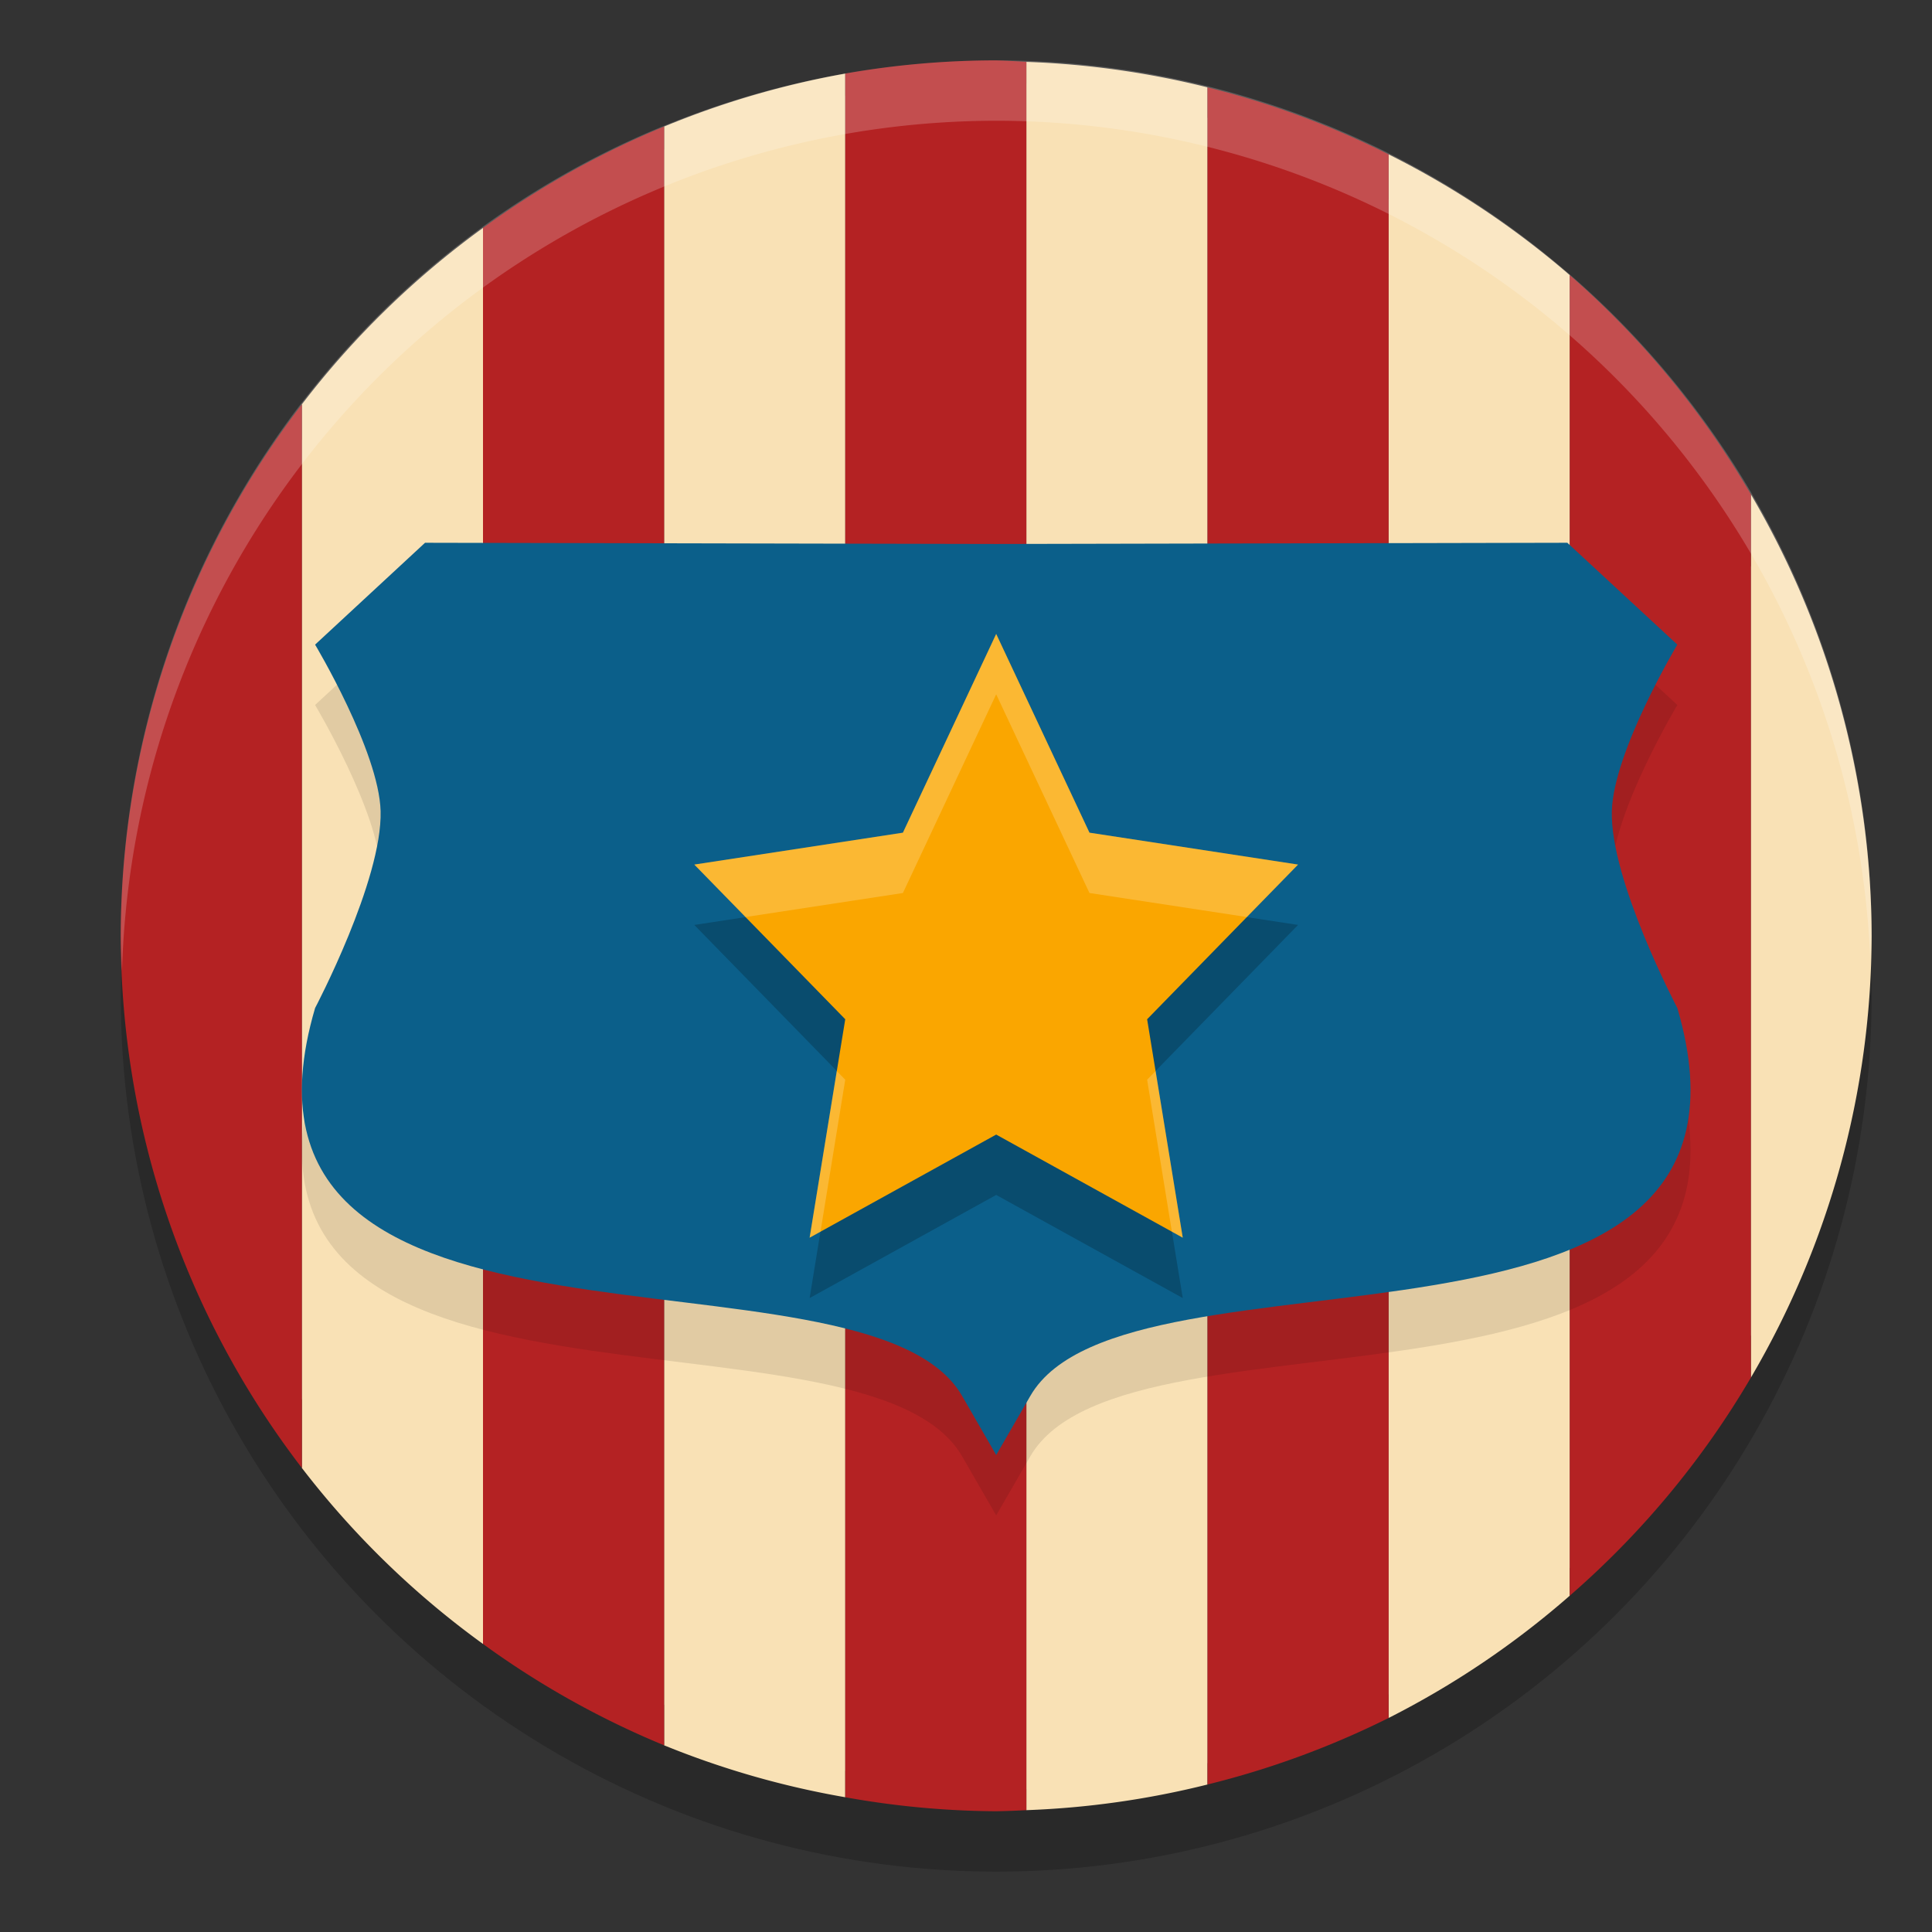
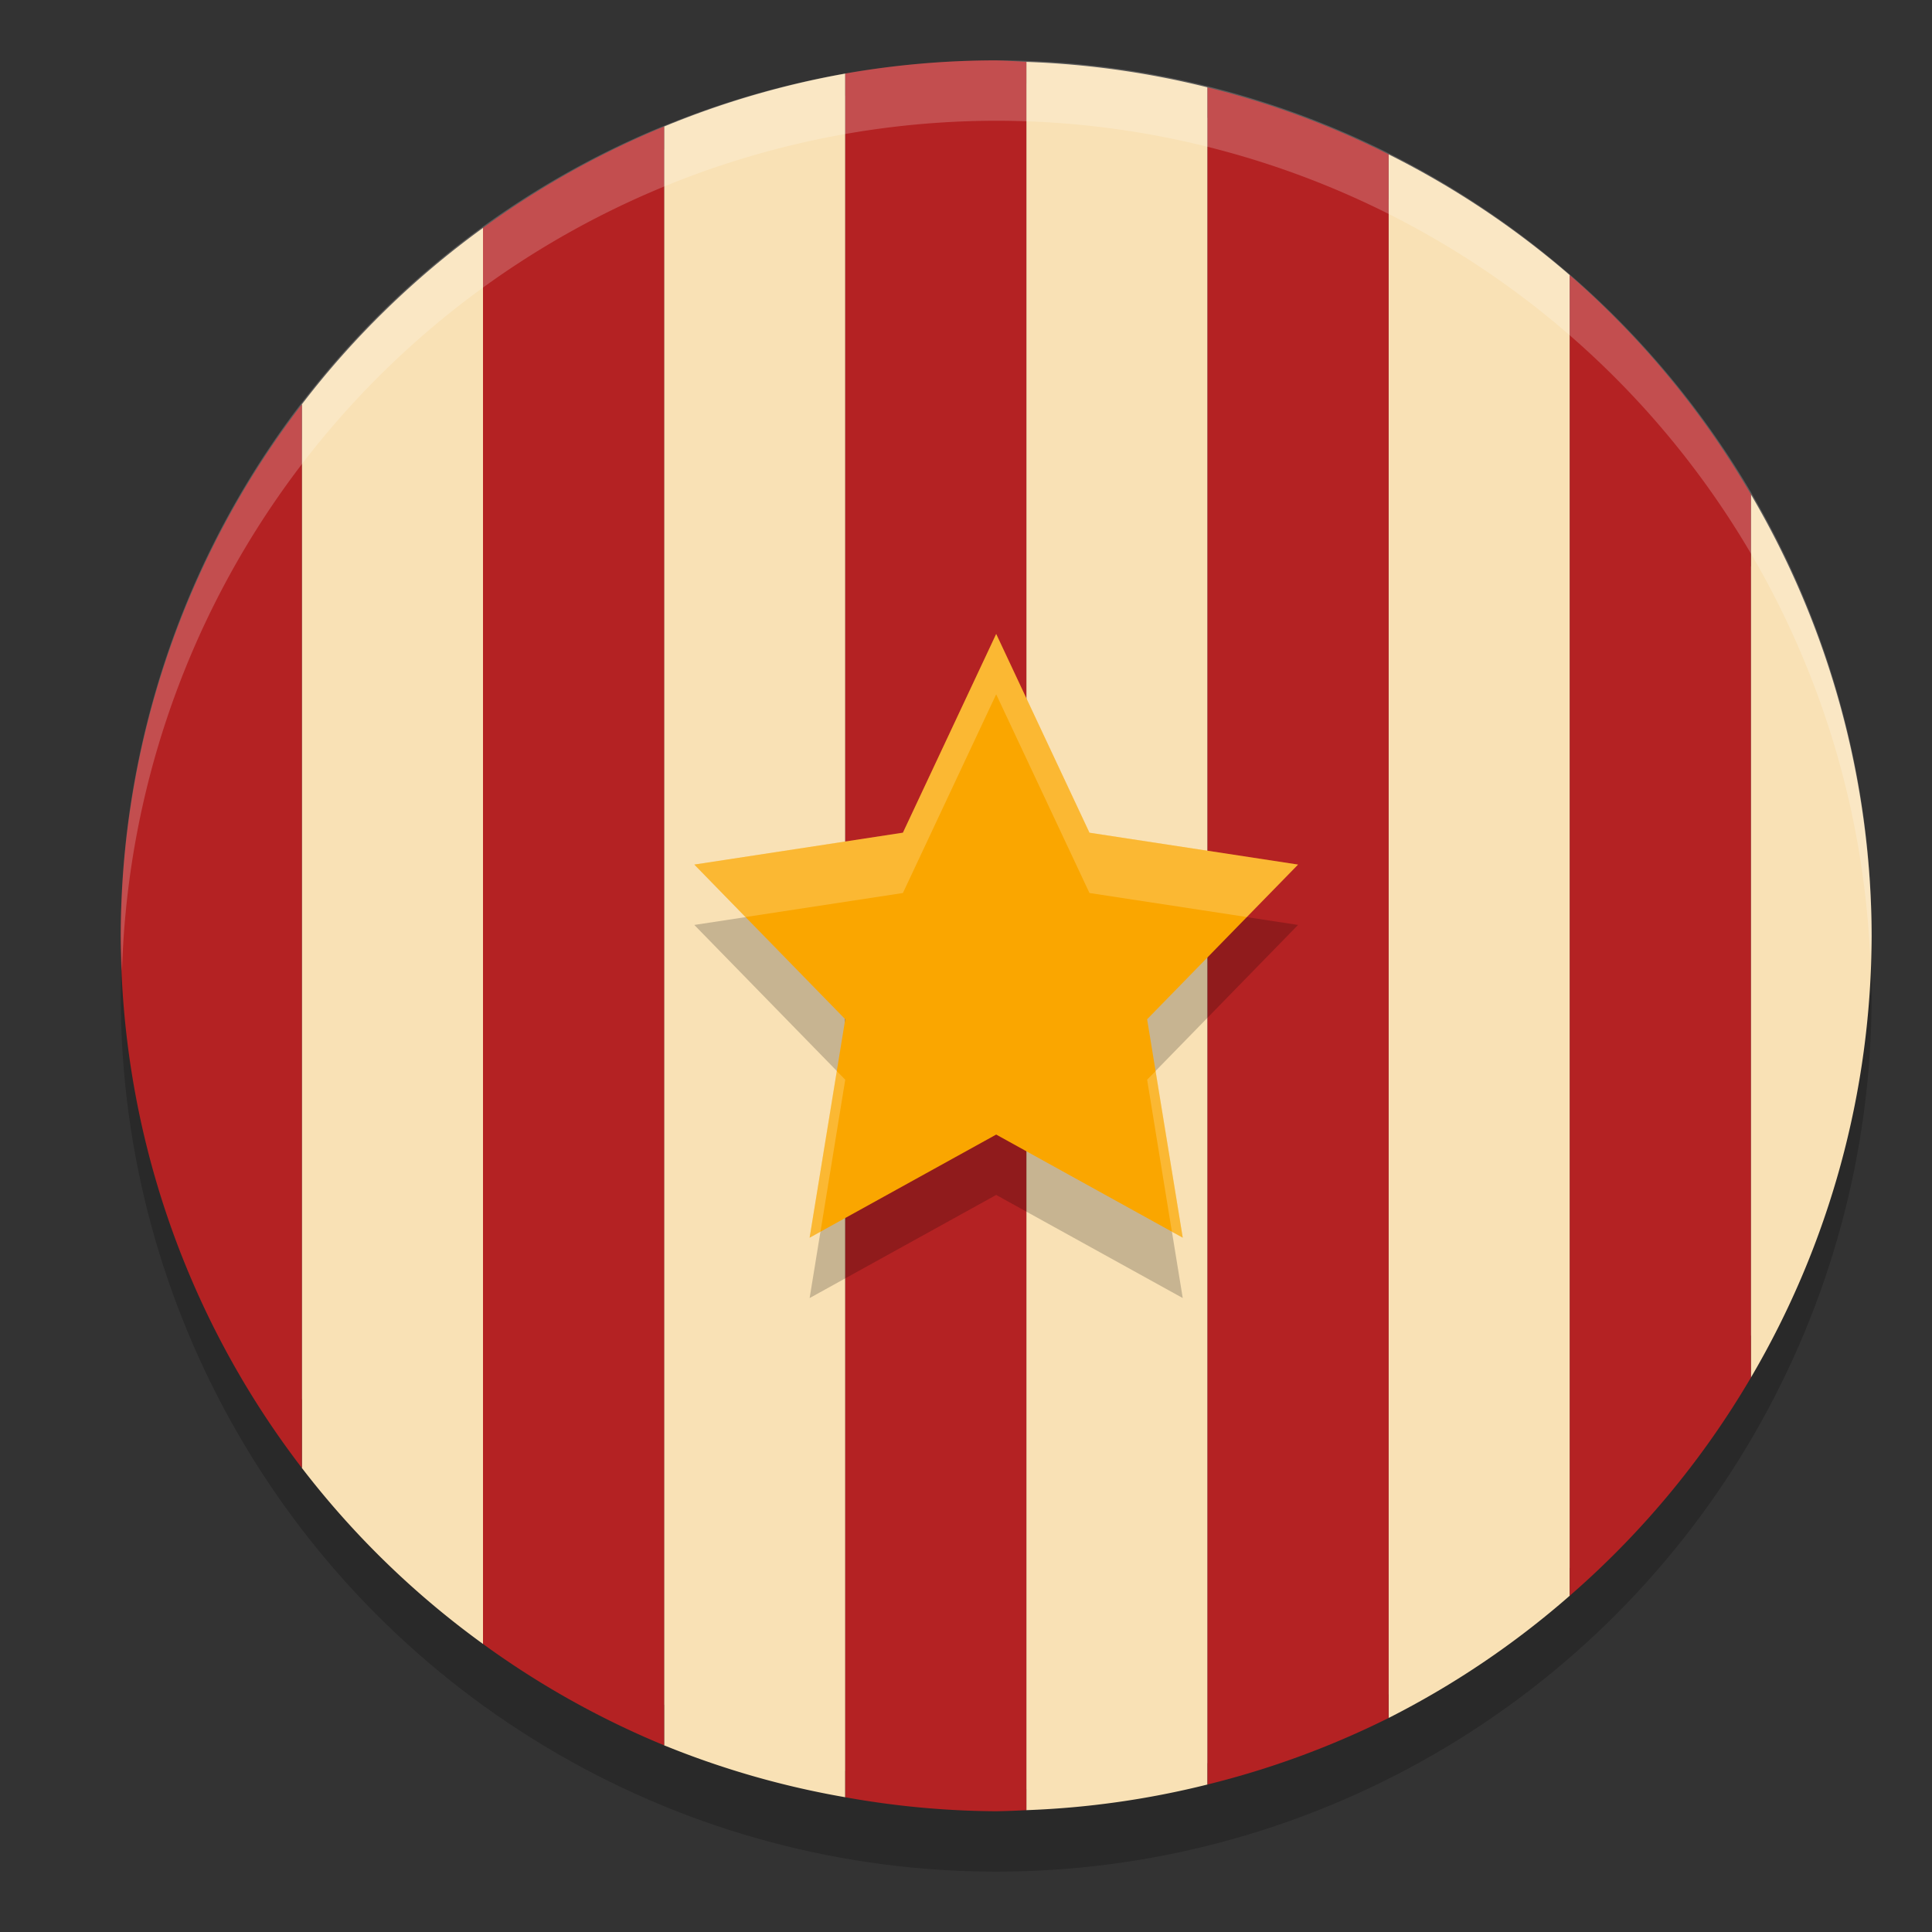
<svg xmlns="http://www.w3.org/2000/svg" width="32" height="32" version="1.1">
  <rect width="100%" height="100%" fill="#333333" stroke="none" />
  <circle style="opacity:0.2" cx="16.5" cy="16.5" r="14.5" />
  <rect style="fill:#5f5f5f" width="28.275" height="28.275" x="-29.64" y="-30.64" rx="14.137" ry="14.137" transform="matrix(0,-1,-1,0,0,0)" />
  <path style="fill:#f9e1b5" d="M 17 1.025 L 17 29.982 A 14.5 14.5 0 0 0 20 29.557 L 20 1.447 A 14.5 14.5 0 0 0 17 1.025 z M 14 1.219 A 14.5 14.5 0 0 0 11 2.096 L 11 28.908 A 14.5 14.5 0 0 0 14 29.768 L 14 1.219 z M 23 2.557 L 23 28.455 A 14.5 14.5 0 0 0 26 26.43 L 26 4.557 A 14.5 14.5 0 0 0 23 2.557 z M 8 3.775 A 14.5 14.5 0 0 0 5 6.697 L 5 24.314 A 14.5 14.5 0 0 0 8 27.229 L 8 3.775 z M 29 8.188 L 29 22.818 A 14.5 14.5 0 0 0 31 15.5 A 14.5 14.5 0 0 0 29 8.188 z" />
  <path style="fill:#b42223" d="M 16.5 1 A 14.5 14.5 0 0 0 14 1.219 L 14 29.768 A 14.5 14.5 0 0 0 16.5 30 A 14.5 14.5 0 0 0 17 29.982 L 17 1.025 A 14.5 14.5 0 0 0 16.5 1 z M 20 1.447 L 20 29.557 A 14.5 14.5 0 0 0 23 28.455 L 23 2.557 A 14.5 14.5 0 0 0 20 1.447 z M 11 2.096 A 14.5 14.5 0 0 0 8 3.775 L 8 27.229 A 14.5 14.5 0 0 0 11 28.908 L 11 2.096 z M 26 4.557 L 26 26.43 A 14.5 14.5 0 0 0 29 22.818 L 29 8.188 A 14.5 14.5 0 0 0 26 4.557 z M 5 6.697 A 14.5 14.5 0 0 0 2 15.5 A 14.5 14.5 0 0 0 5 24.314 L 5 6.697 z" />
-   <path style="opacity:0.1" d="M 7.04,9.99 5.219,11.677 c 0,0 1.058,1.769 1.085,2.757 0.031,1.146 -1.085,3.262 -1.085,3.262 -1.896,6.446 9.118,3.659 10.716,6.424 L 16.5,25.1 17.066,24.12 c 1.597,-2.765 12.611,0.022 10.716,-6.424 0,0 -1.116,-2.117 -1.085,-3.262 0.027,-0.988 1.085,-2.757 1.085,-2.757 L 25.96,9.99 16.5,10.01 Z" />
-   <path style="fill:#0b5f8a" d="M 7.04,8.99 5.219,10.677 c 0,0 1.058,1.769 1.085,2.757 0.031,1.146 -1.085,3.262 -1.085,3.262 -1.896,6.446 9.118,3.659 10.716,6.424 L 16.5,24.1 17.066,23.12 c 1.597,-2.765 12.611,0.022 10.716,-6.424 0,0 -1.116,-2.117 -1.085,-3.262 0.027,-0.988 1.085,-2.757 1.085,-2.757 L 25.96,8.99 16.5,9.01 Z" />
  <path style="opacity:0.2" d="M 16.5,11.5 18.045,14.792 21.5,15.32 19,17.882 19.59,21.5 16.5,19.792 13.41,21.5 14,17.882 11.5,15.32 14.955,14.792 Z" />
  <path style="fill:#faa600" d="M 16.5,10.5 18.045,13.792 21.5,14.32 19,16.882 19.59,20.5 16.5,18.792 13.41,20.5 14,16.882 11.5,14.32 14.955,13.792 Z" />
  <path style="opacity:0.2;fill:#ffffff" d="M 16.5 1 A 14.5 14.5 0 0 0 2 15.5 A 14.5 14.5 0 0 0 2.021 16.08 A 14.5 14.5 0 0 1 16.5 2 A 14.5 14.5 0 0 1 30.979 15.92 A 14.5 14.5 0 0 0 31 15.5 A 14.5 14.5 0 0 0 16.5 1 z" />
  <path style="opacity:0.2;fill:#ffffff" d="M 16.5 10.5 L 14.955 13.791 L 11.5 14.32 L 12.35 15.189 L 14.955 14.791 L 16.5 11.5 L 18.045 14.791 L 20.65 15.189 L 21.5 14.32 L 18.045 13.791 L 16.5 10.5 z M 13.859 17.74 L 13.41 20.5 L 13.59 20.4 L 14 17.883 L 13.859 17.74 z M 19.141 17.74 L 19 17.883 L 19.41 20.4 L 19.59 20.5 L 19.141 17.74 z" />
</svg>